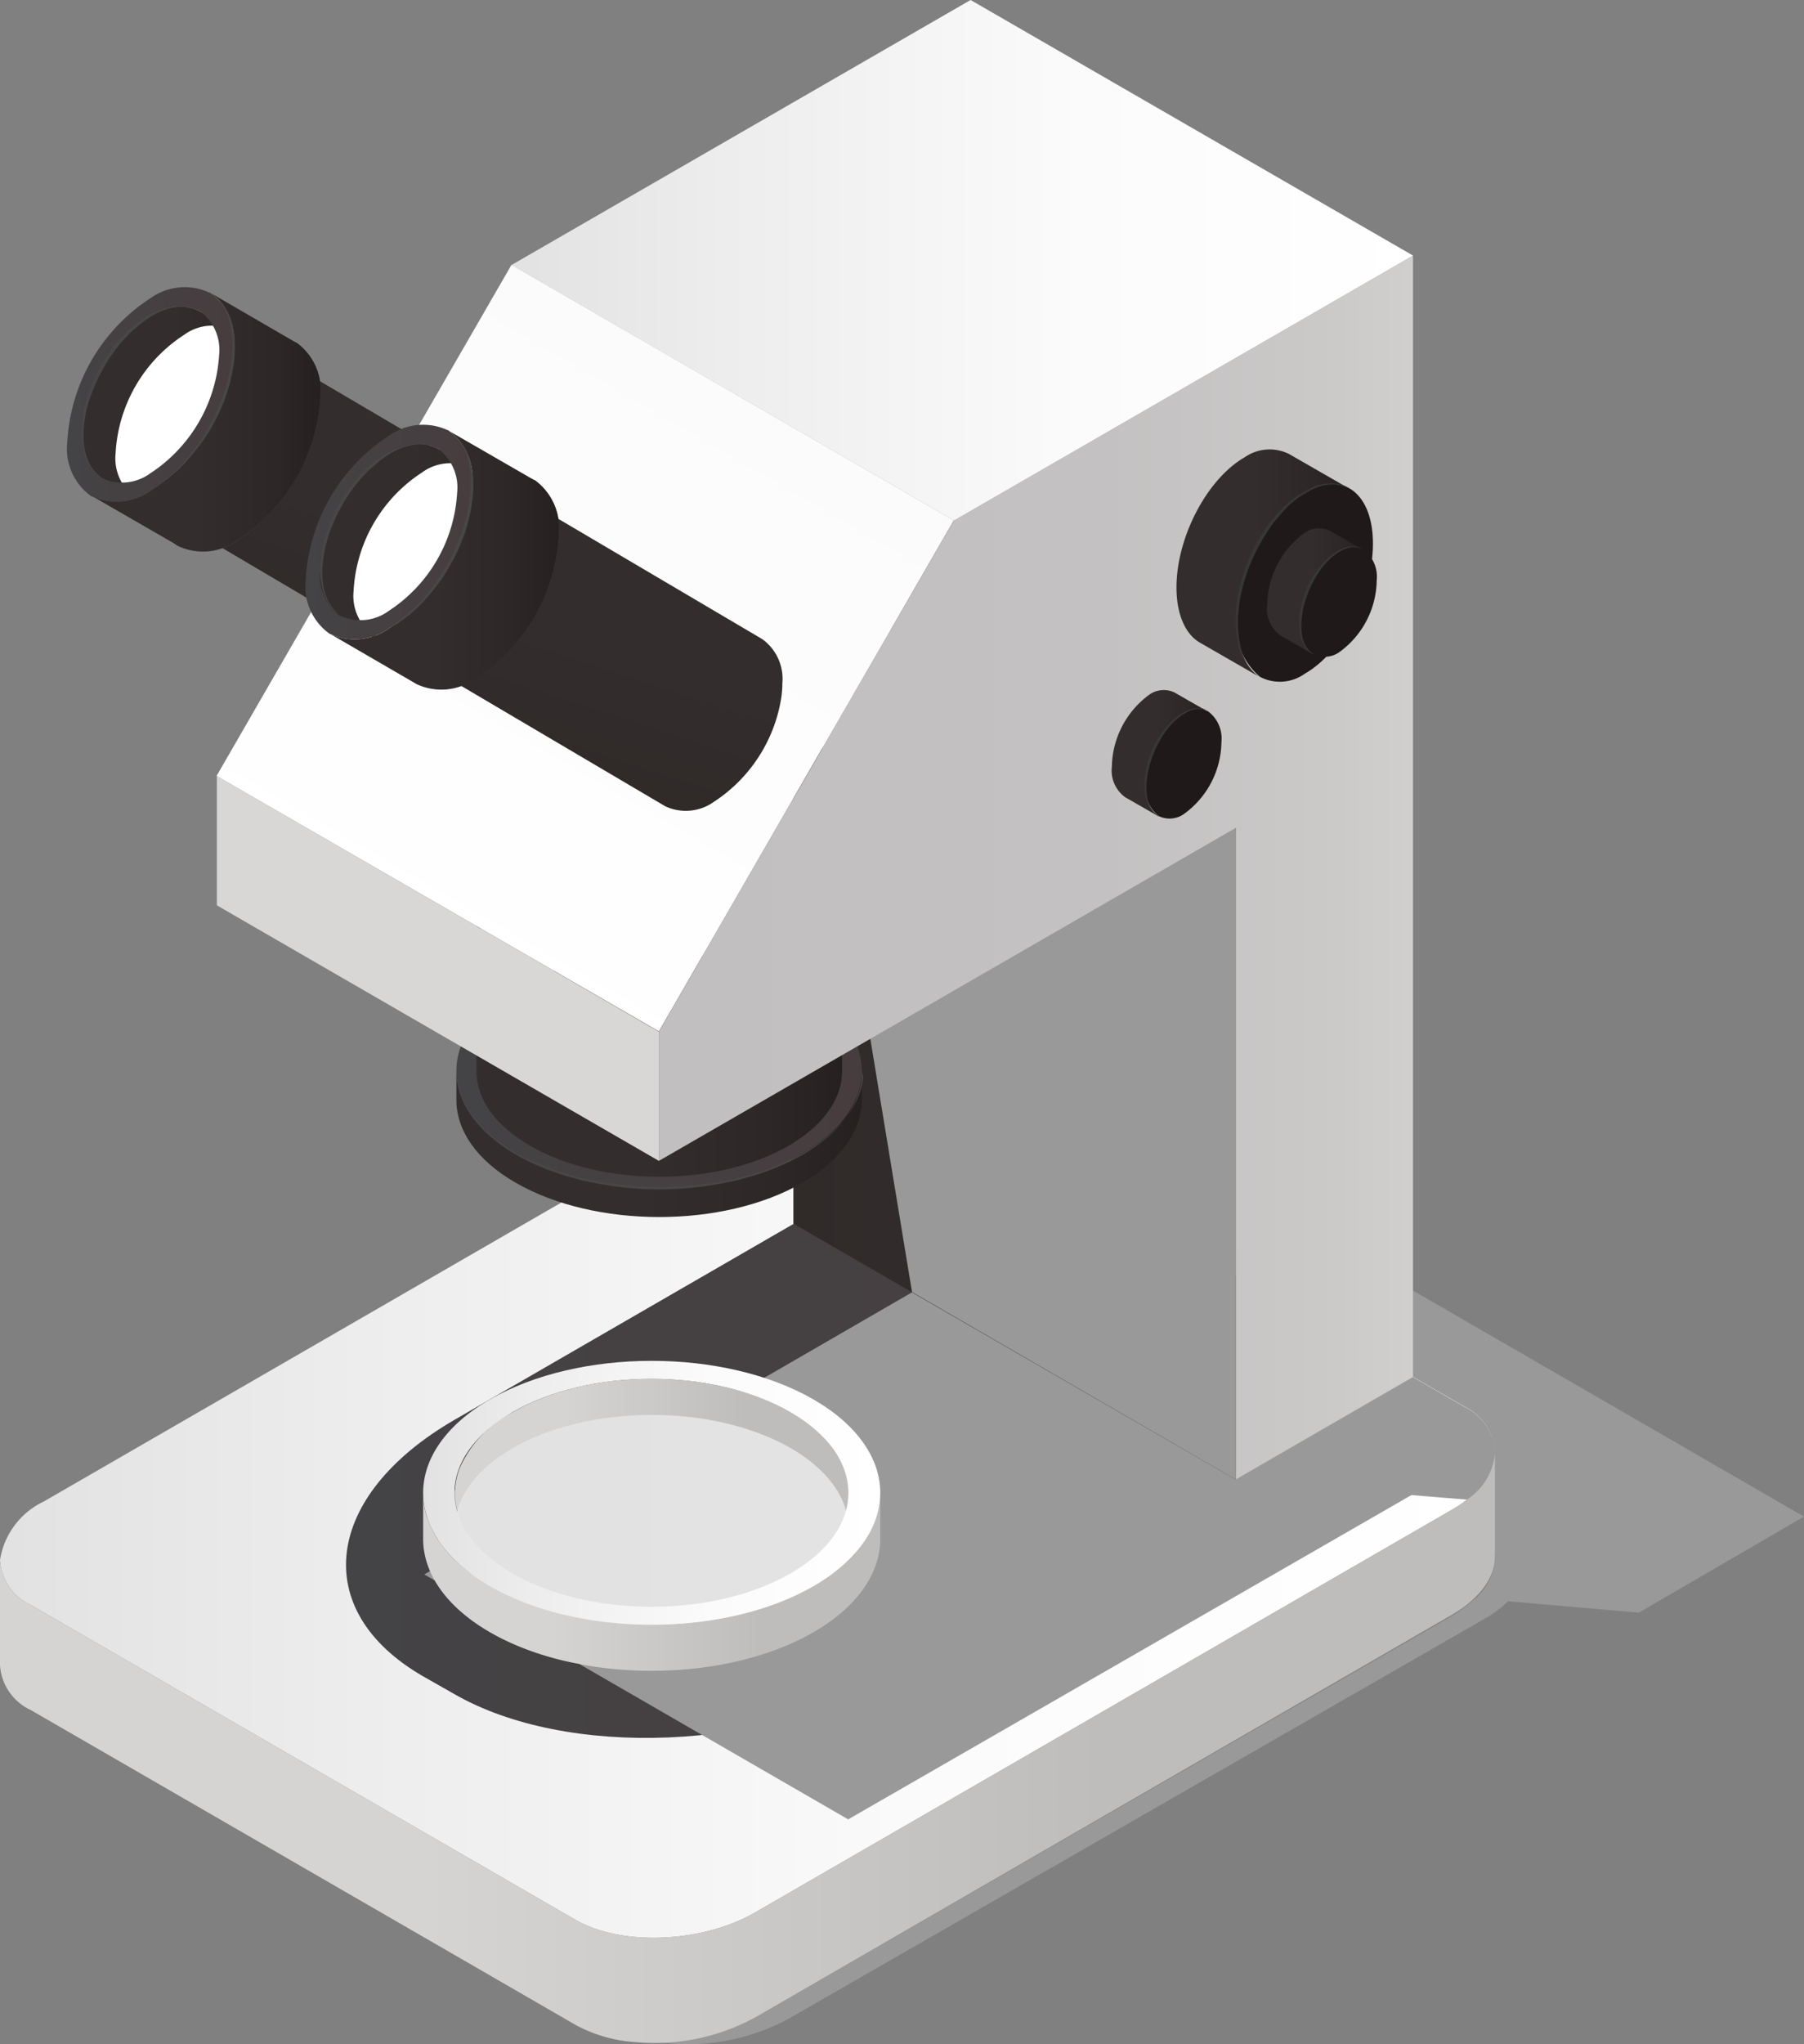
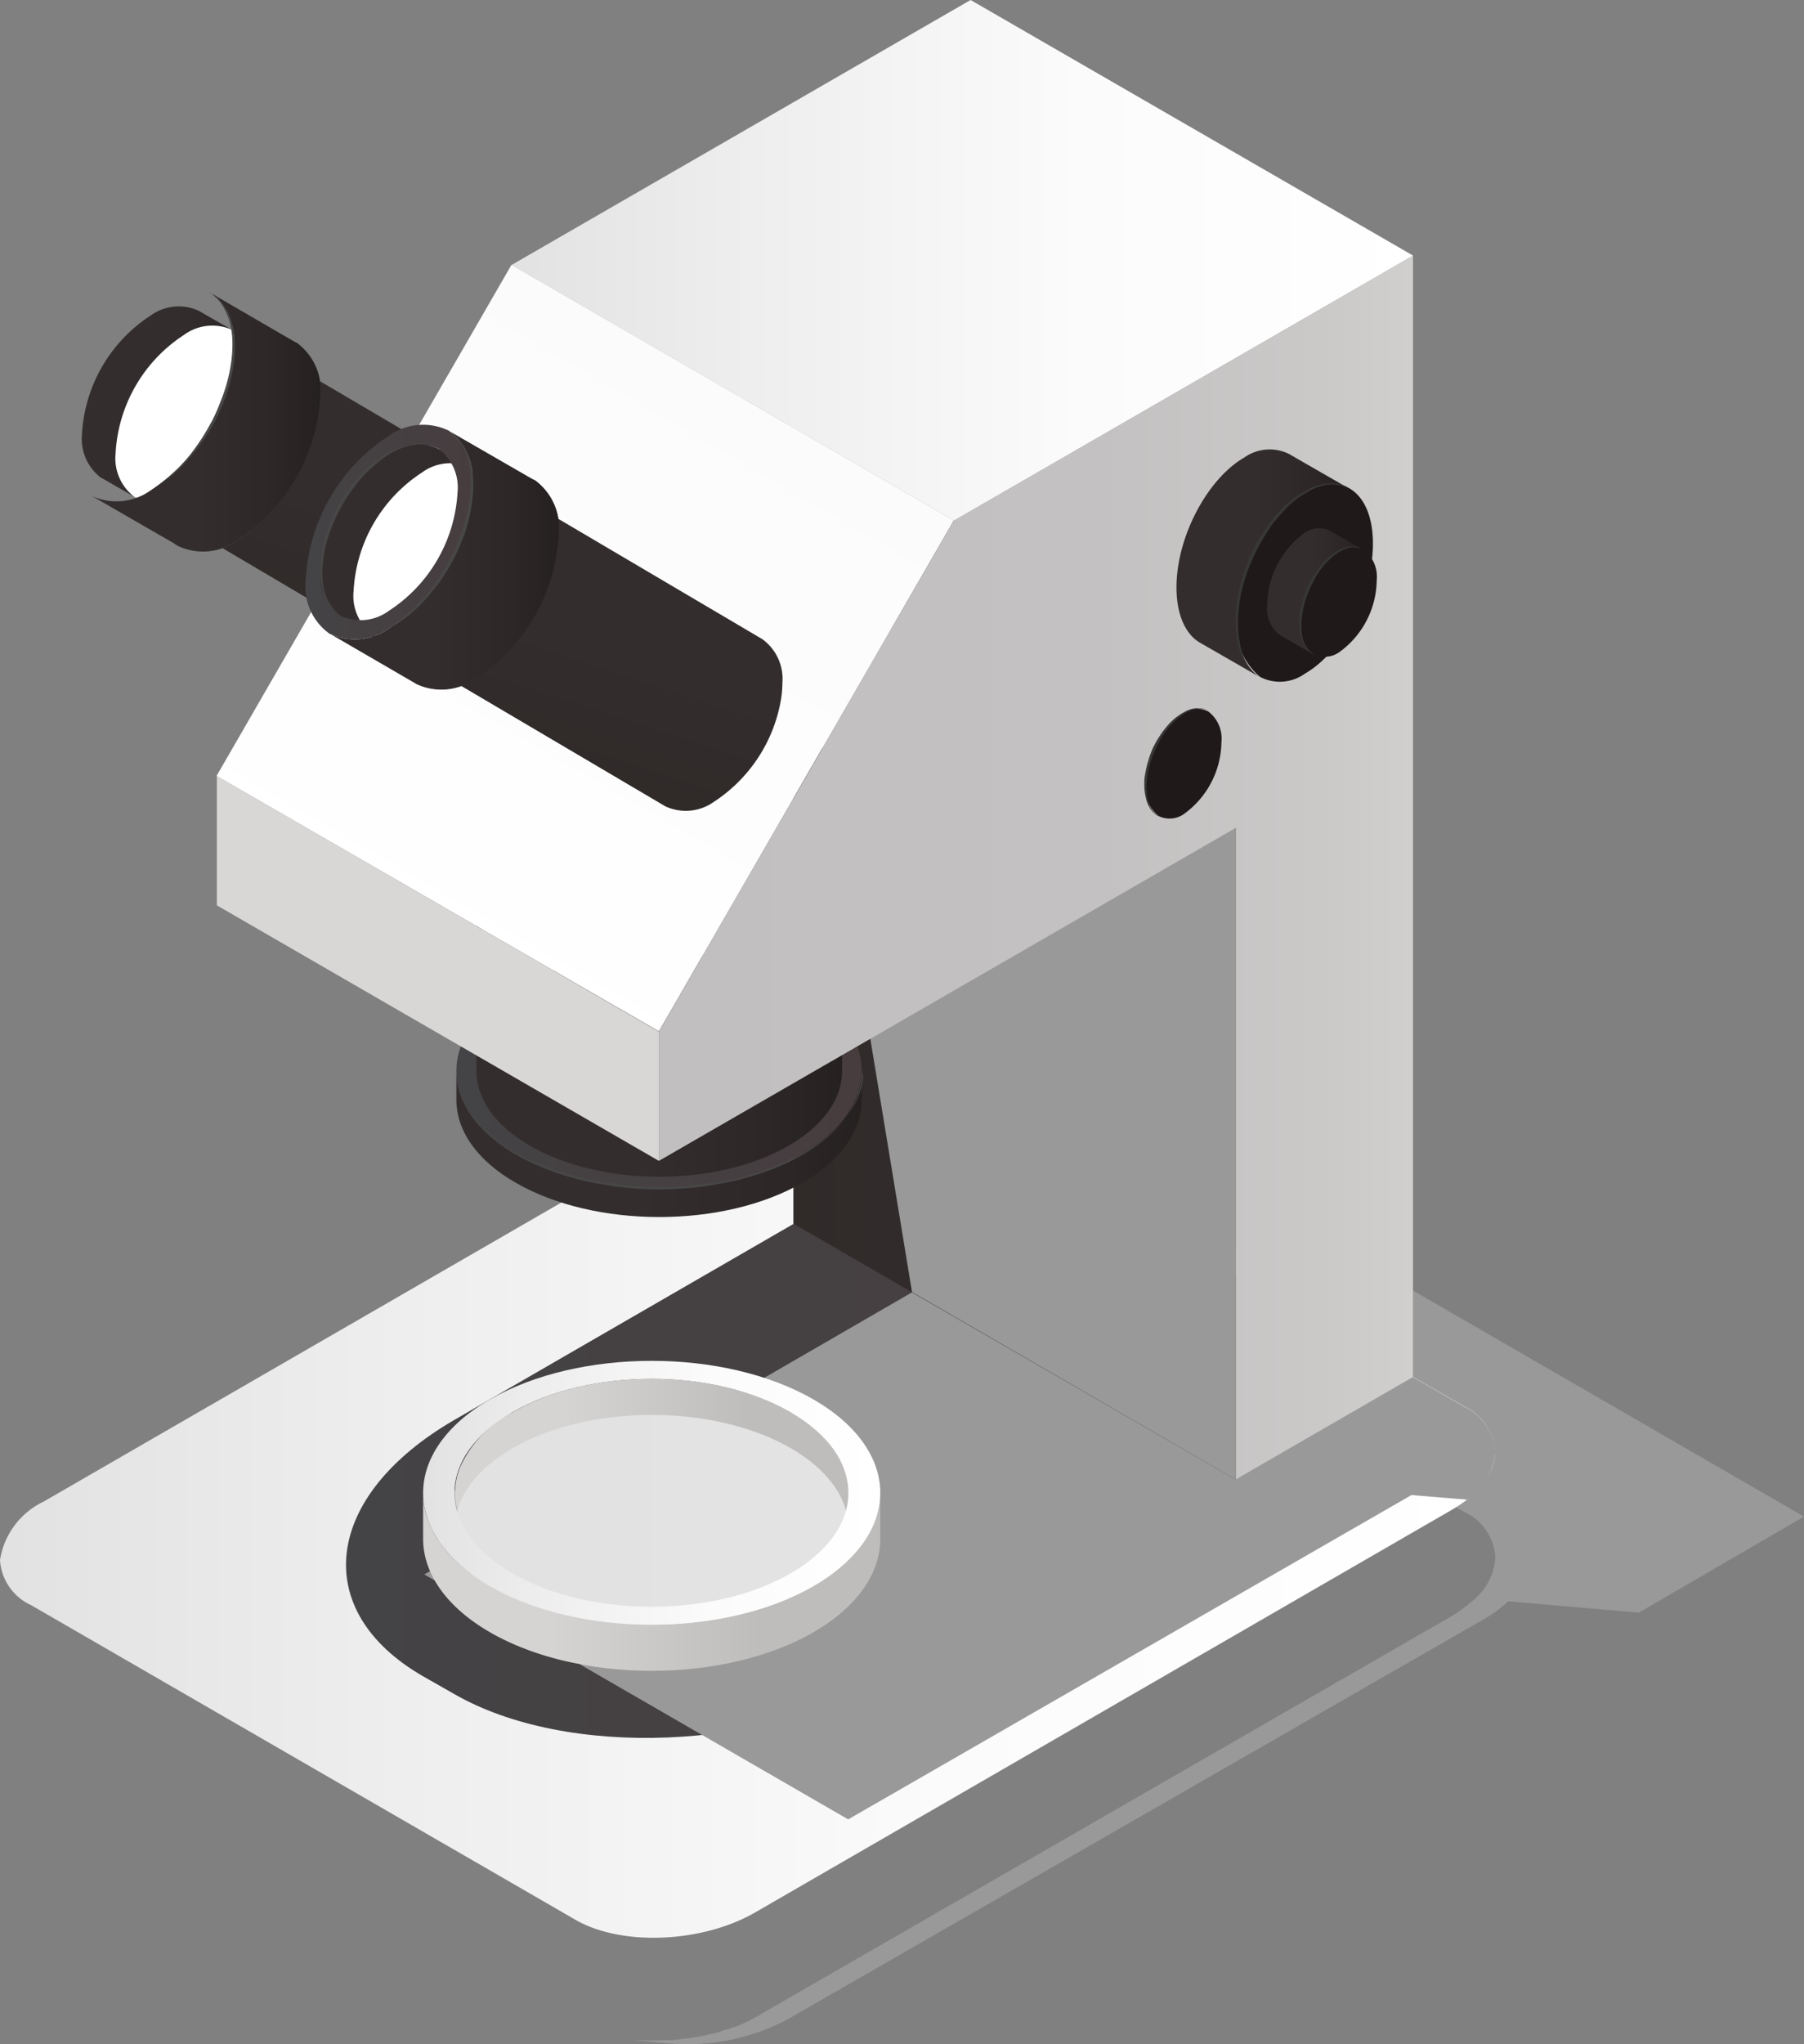
<svg xmlns="http://www.w3.org/2000/svg" xmlns:xlink="http://www.w3.org/1999/xlink" width="118.093" height="133.732" viewBox="0 0 118.093 133.732">
  <rect x="0" y="0" width="118.093" height="133.732" fill="#808080" stroke="none" />
  <defs>
    <linearGradient id="linear-gradient" y1="0.501" x2="1" y2="0.501" gradientUnits="objectBoundingBox">
      <stop offset="0" stop-color="#999" />
      <stop offset="0.96" stop-color="#999" />
      <stop offset="1" stop-color="#999" />
    </linearGradient>
    <linearGradient id="linear-gradient-2" y1="0.5" x2="1" y2="0.5" gradientUnits="objectBoundingBox">
      <stop offset="0" stop-color="#e2e2e3" />
      <stop offset="0.24" stop-color="#ededee" />
      <stop offset="0.63" stop-color="#fbfbfb" />
      <stop offset="1" stop-color="#fff" />
    </linearGradient>
    <linearGradient id="linear-gradient-3" y1="0.5" x2="1" y2="0.5" gradientUnits="objectBoundingBox">
      <stop offset="0" stop-color="#444345" />
      <stop offset="1" stop-color="#473d3f" />
    </linearGradient>
    <linearGradient id="linear-gradient-4" y1="0.5" x2="1" y2="0.5" gradientUnits="objectBoundingBox">
      <stop offset="0.28" stop-color="#d6d4d3" />
      <stop offset="0.74" stop-color="#bfbdbc" />
    </linearGradient>
    <linearGradient id="linear-gradient-5" y1="0.5" x2="1" y2="0.5" gradientUnits="objectBoundingBox">
      <stop offset="0" stop-color="#302a29" />
      <stop offset="0.54" stop-color="#342d2e" />
    </linearGradient>
    <linearGradient id="linear-gradient-6" x1="-0.001" y1="0.5" x2="1" y2="0.5" xlink:href="#linear-gradient-3" />
    <linearGradient id="linear-gradient-7" x1="-0.001" y1="0.5" x2="1" y2="0.5" gradientUnits="objectBoundingBox">
      <stop offset="0.46" stop-color="#342d2e" />
      <stop offset="0.79" stop-color="#2d2728" />
      <stop offset="1" stop-color="#262121" />
    </linearGradient>
    <linearGradient id="linear-gradient-8" x1="-0.001" y1="0.5" x2="0.999" y2="0.5" xlink:href="#linear-gradient-7" />
    <linearGradient id="linear-gradient-9" x1="0" y1="0.5" x2="1" y2="0.5" xlink:href="#linear-gradient" />
    <linearGradient id="linear-gradient-10" y1="0.5" x2="1" y2="0.5" gradientUnits="objectBoundingBox">
      <stop offset="0" stop-color="#c1bfbf" />
      <stop offset="0.59" stop-color="#c3c1c1" />
      <stop offset="0.88" stop-color="#cac9c8" />
      <stop offset="1" stop-color="#d0cfce" />
    </linearGradient>
    <linearGradient id="linear-gradient-11" y1="0.5" x2="1" y2="0.5" xlink:href="#linear-gradient-2" />
    <linearGradient id="linear-gradient-12" x1="0.001" y1="0.499" x2="1" y2="0.499" xlink:href="#linear-gradient-7" />
    <linearGradient id="linear-gradient-13" x1="0.002" y1="0.498" x2="1.001" y2="0.498" xlink:href="#linear-gradient-7" />
    <linearGradient id="linear-gradient-14" x1="0" y1="0.499" x2="0.999" y2="0.499" xlink:href="#linear-gradient-7" />
    <linearGradient id="linear-gradient-15" x1="-0.125" y1="0.5" x2="1.125" y2="0.5" gradientUnits="objectBoundingBox">
      <stop offset="0" stop-color="#fff" />
      <stop offset="0.94" stop-color="#fbfbfb" />
      <stop offset="1" stop-color="#fafafb" />
    </linearGradient>
    <linearGradient id="linear-gradient-16" x1="0.404" y1="0.857" x2="0.655" y2="0.184" xlink:href="#linear-gradient-5" />
    <linearGradient id="linear-gradient-17" x1="0" y1="0.5" x2="0.999" y2="0.5" xlink:href="#linear-gradient-3" />
    <linearGradient id="linear-gradient-18" x1="0.001" y1="0.5" x2="1" y2="0.5" xlink:href="#linear-gradient-3" />
    <linearGradient id="linear-gradient-20" x1="0.001" y1="0.5" x2="0.999" y2="0.5" xlink:href="#linear-gradient-7" />
    <linearGradient id="linear-gradient-21" x1="-0.001" y1="0.499" x2="0.998" y2="0.499" gradientUnits="objectBoundingBox">
      <stop offset="0" stop-color="#fff" />
      <stop offset="1" stop-color="#fff" />
    </linearGradient>
    <linearGradient id="linear-gradient-22" x1="-0.001" y1="0.501" x2="1" y2="0.501" xlink:href="#linear-gradient-7" />
    <linearGradient id="linear-gradient-23" x1="0" y1="0.499" x2="0.999" y2="0.499" xlink:href="#linear-gradient-3" />
    <linearGradient id="linear-gradient-24" x1="0" y1="0.5" x2="1" y2="0.5" xlink:href="#linear-gradient" />
    <linearGradient id="linear-gradient-25" x1="0" y1="0.5" x2="1" y2="0.5" xlink:href="#linear-gradient" />
    <linearGradient id="linear-gradient-26" x1="-0.001" y1="0.501" x2="1" y2="0.501" xlink:href="#linear-gradient-4" />
    <linearGradient id="linear-gradient-27" x1="-0.001" y1="0.5" x2="1" y2="0.5" gradientUnits="objectBoundingBox">
      <stop offset="0" stop-color="#e2e2e3" />
      <stop offset="1" stop-color="#e3e3e3" />
    </linearGradient>
    <linearGradient id="linear-gradient-28" y1="0.501" x2="1" y2="0.501" xlink:href="#linear-gradient-4" />
    <linearGradient id="linear-gradient-29" y1="0.5" x2="1" y2="0.5" xlink:href="#linear-gradient-2" />
    <linearGradient id="linear-gradient-30" x1="0.404" y1="0.857" x2="0.655" y2="0.184" xlink:href="#linear-gradient-5" />
    <linearGradient id="linear-gradient-31" x1="-0.001" y1="0.5" x2="1.001" y2="0.5" xlink:href="#linear-gradient-3" />
    <linearGradient id="linear-gradient-32" x1="0" y1="0.5" x2="1" y2="0.5" xlink:href="#linear-gradient-3" />
    <linearGradient id="linear-gradient-34" x1="-0.001" y1="0.5" x2="0.999" y2="0.5" xlink:href="#linear-gradient-7" />
    <linearGradient id="linear-gradient-35" x1="0.001" y1="0.499" x2="1" y2="0.499" xlink:href="#linear-gradient-21" />
    <linearGradient id="linear-gradient-36" x1="-0.001" y1="0.499" x2="1" y2="0.499" xlink:href="#linear-gradient-7" />
    <linearGradient id="linear-gradient-37" x1="0" y1="0.5" x2="0.999" y2="0.5" xlink:href="#linear-gradient-3" />
  </defs>
  <g id="Illustration_3" data-name="Illustration 3" transform="translate(59.047 66.866)">
    <g id="Groupe_13050" data-name="Groupe 13050" transform="translate(-59.047 -66.866)">
      <g id="Calque_1" data-name="Calque 1">
        <g id="Groupe_13049" data-name="Groupe 13049">
          <g id="Groupe_13034" data-name="Groupe 13034" transform="translate(41.524 77.212)">
            <path id="Tracé_48528" data-name="Tracé 48528" d="M215.533,317.493l-23.446-2.053-3.314-1.929a9.5,9.5,0,0,0-3.833-1.113l-2.2-.2a11.3,11.3,0,0,1,2.053.371,7.913,7.913,0,0,1,1.781.742l35.663,20.6a3.482,3.482,0,0,1,2.028,2.943,3.936,3.936,0,0,1-1.657,2.993l-.049.049-.272.223-.1.074-.272.2-.1.074-.4.247-45.605,26.265-.4.223-.124.049-.3.148-.124.049-.346.148h-.074l-.445.173h-.1l-.346.124-.124.049-.371.1h-.1l-.47.124h-.025l-.47.1h-.1l-.4.074h-.074l-.989.124H169.9a14.141,14.141,0,0,1-1.484,0H167.9l2.2.2a13.839,13.839,0,0,0,7.914-1.608l45.556-26.166a7.892,7.892,0,0,0,1.533-1.138l8.557.742,10.808-6.282Z" transform="translate(-167.9 -312.2)" fill="url(#linear-gradient)" />
          </g>
          <path id="Tracé_48529" data-name="Tracé 48529" d="M97.863,308.8c0,1.335-.965,2.745-2.869,3.833L49.438,338.944c-3.462,2-8.73,2.226-11.748.495l-35.663-20.6A3.482,3.482,0,0,1,0,315.894a5.117,5.117,0,0,1,2.869-3.833l45.58-26.314c3.462-2,8.73-2.226,11.748-.495l35.663,20.6A3.53,3.53,0,0,1,97.863,308.8Z" transform="translate(0 -213.826)" fill="url(#linear-gradient-2)" />
          <g id="Groupe_13035" data-name="Groupe 13035" transform="translate(22.65 73.379)">
            <path id="Tracé_48530" data-name="Tracé 48530" d="M127.623,332.932l33.808-19.513L132.47,296.7,98.687,316.213c-8.582,4.971-9.522,12.465-2.077,16.768l2,1.138C106.032,338.422,119.041,337.878,127.623,332.932Z" transform="translate(-91.585 -296.7)" fill="url(#linear-gradient-3)" />
            <ellipse id="Ellipse_116" data-name="Ellipse 116" cx="13.281" cy="7.667" rx="13.281" ry="7.667" transform="translate(7.201 20.824)" fill="#2a2a2a" />
          </g>
-           <path id="Tracé_48531" data-name="Tracé 48531" d="M94.994,387.833,49.438,414.148c-3.462,2-8.73,2.226-11.748.495l-35.663-20.6A3.482,3.482,0,0,1,0,391.1v6.875a3.481,3.481,0,0,0,2.028,2.943l35.663,20.6a9.5,9.5,0,0,0,3.833,1.113,13.839,13.839,0,0,0,7.914-1.608l45.556-26.314c1.9-1.088,2.869-2.5,2.869-3.833V384C97.863,385.335,96.9,386.745,94.994,387.833Z" transform="translate(0 -289.031)" fill="url(#linear-gradient-4)" />
          <path id="Tracé_48532" data-name="Tracé 48532" d="M210,193.937V151.3l28.961,16.743v42.637Z" transform="translate(-158.064 -113.881)" fill="url(#linear-gradient-5)" />
          <g id="Groupe_13036" data-name="Groupe 13036" transform="translate(29.876 59.232)">
            <path id="Tracé_48533" data-name="Tracé 48533" d="M143.454,254.513c2.6,1.509,3.883,3.462,3.883,5.416s-1.286,3.932-3.883,5.416c-5.194,2.993-13.6,2.993-18.771,0-2.6-1.509-3.883-3.462-3.883-5.416s1.286-3.932,3.883-5.416C129.852,251.5,138.261,251.5,143.454,254.513Z" transform="translate(-120.8 -249.097)" fill="url(#linear-gradient-6)" />
            <path id="Tracé_48534" data-name="Tracé 48534" d="M143.454,288.716c-5.194,2.993-13.6,2.993-18.771,0-2.6-1.509-3.883-3.462-3.883-5.416v1.9c0,1.954,1.286,3.932,3.883,5.416,5.194,2.993,13.6,2.993,18.771,0,2.6-1.509,3.883-3.462,3.883-5.416v-1.9C147.337,285.254,146.051,287.208,143.454,288.716Z" transform="translate(-120.8 -272.468)" fill="url(#linear-gradient-7)" />
            <path id="Tracé_48535" data-name="Tracé 48535" d="M146.528,244.4c-4.674,2.7-12.242,2.7-16.916,0-2.349-1.36-3.512-3.116-3.512-4.9v10.832c0,1.781,1.162,3.537,3.512,4.9,4.674,2.7,12.242,2.7,16.916,0,2.35-1.36,3.512-3.116,3.512-4.9V239.5C150.015,241.281,148.853,243.037,146.528,244.4Z" transform="translate(-124.789 -239.5)" fill="url(#linear-gradient-8)" />
            <path id="Tracé_48536" data-name="Tracé 48536" d="M147.488,283.3v.371a4.874,4.874,0,0,1-.2,1.039,5.64,5.64,0,0,1-.717,1.484,7.766,7.766,0,0,1-1.459,1.558,10.955,10.955,0,0,1-2.152,1.385l-.3.148-.322.148-.643.272-.668.247-.692.223-.717.2-.371.1-.371.074-.742.148-.767.124a21.443,21.443,0,0,1-6.257,0l-.767-.124-.742-.148-.371-.074-.371-.1-.717-.2-.692-.223-.668-.247-.643-.272-.322-.148-.3-.148a10.955,10.955,0,0,1-2.152-1.385,7.742,7.742,0,0,1-1.459-1.558,5.639,5.639,0,0,1-.717-1.484,4.9,4.9,0,0,1-.2-1.039h0a4.873,4.873,0,0,0,.223,1.039,5.589,5.589,0,0,0,.767,1.459,8.112,8.112,0,0,0,1.484,1.533,10.83,10.83,0,0,0,2.127,1.336l.3.148.322.124.643.272.668.247.692.223.717.2.371.1.371.074.742.148.767.1a22.553,22.553,0,0,0,6.208,0l.767-.1.742-.148.371-.074.371-.1.717-.2.692-.223.668-.247.643-.272.322-.124.3-.148a10.832,10.832,0,0,0,2.127-1.336,8.112,8.112,0,0,0,1.484-1.533,5.589,5.589,0,0,0,.767-1.459,4.874,4.874,0,0,0,.223-1.039Z" transform="translate(-120.951 -272.468)" fill="#484747" />
          </g>
          <path id="Tracé_48537" data-name="Tracé 48537" d="M57.4,213.758V205.3l28.936,16.719v8.458Z" transform="translate(-43.204 -154.526)" fill="#d9d6d6" />
          <g id="Groupe_13037" data-name="Groupe 13037" transform="translate(51.936 37.394)">
            <path id="Tracé_48538" data-name="Tracé 48538" d="M210,151.2l7.766,47.138,21.195,12.267V168.017Z" transform="translate(-210 -151.2)" fill="url(#linear-gradient-9)" />
          </g>
          <path id="Tracé_48539" data-name="Tracé 48539" d="M193.715,84.937,174.4,118.374v8.458l37.765-21.789v42.637l11.6-6.7V67.6Z" transform="translate(-131.268 -50.881)" fill="url(#linear-gradient-10)" />
          <path id="Tracé_48540" data-name="Tracé 48540" d="M164.361,34.055,135.4,17.337,165.449,0,194.41,16.719Z" transform="translate(-101.913)" fill="url(#linear-gradient-11)" />
          <g id="Groupe_13038" data-name="Groupe 13038" transform="translate(77.014 29.401)">
            <path id="Tracé_48541" data-name="Tracé 48541" d="M334.77,128.305c.94.544,1.533,1.805,1.533,3.611,0,3.289-2,7.1-4.452,8.508a2.81,2.81,0,0,1-2.918.223,4.224,4.224,0,0,1-1.533-3.611c0-3.289,2-7.1,4.452-8.508A2.925,2.925,0,0,1,334.77,128.305Z" transform="translate(-323.443 -125.752)" fill="#1f191a" />
            <path id="Tracé_48542" data-name="Tracé 48542" d="M315.357,130.186c0-3.289,2-7.1,4.452-8.508a2.81,2.81,0,0,1,2.918-.223l-3.957-2.275a2.866,2.866,0,0,0-2.918.223c-2.448,1.41-4.452,5.218-4.452,8.508,0,1.781.594,3.067,1.533,3.611l3.957,2.275C315.951,133.228,315.357,131.967,315.357,130.186Z" transform="translate(-311.4 -118.879)" fill="url(#linear-gradient-12)" />
            <path id="Tracé_48543" data-name="Tracé 48543" d="M328.707,140.568l-.173-.1a2.349,2.349,0,0,1-.42-.346,3.661,3.661,0,0,1-.866-1.731,6.6,6.6,0,0,1-.148-1.286v-.717c0-.247.049-.495.074-.742a10.929,10.929,0,0,1,.346-1.533,12.26,12.26,0,0,1,.544-1.509,12.114,12.114,0,0,1,.767-1.41l.223-.322.223-.321c.148-.223.322-.4.47-.594l.519-.544c.173-.148.346-.322.544-.47l.272-.2.272-.173.544-.3a3.537,3.537,0,0,1,1.113-.346,2.6,2.6,0,0,1,.841.025,2.2,2.2,0,0,1,.519.173l.173.1-.173-.074a2.348,2.348,0,0,0-.519-.148,2.548,2.548,0,0,0-.841,0,3.734,3.734,0,0,0-1.014.346l-.544.322-.272.173-.272.223a4.464,4.464,0,0,0-.519.47l-.495.544c-.148.2-.322.371-.47.594L329.2,131l-.2.321a12.268,12.268,0,0,0-1.311,2.869,10.779,10.779,0,0,0-.346,1.484c-.025.247-.049.495-.074.717a7.545,7.545,0,0,0,.1,1.979,4.574,4.574,0,0,0,.322,1.039,3.018,3.018,0,0,0,.445.692,2.548,2.548,0,0,0,.4.371Z" transform="translate(-323.217 -125.674)" fill="#383737" />
          </g>
          <g id="Groupe_13039" data-name="Groupe 13039" transform="translate(72.785 45.144)">
            <path id="Tracé_48544" data-name="Tracé 48544" d="M307.305,187.7a2.213,2.213,0,0,1,.866,2,5.889,5.889,0,0,1-2.473,4.724,1.638,1.638,0,0,1-1.632.124,2.33,2.33,0,0,1-.866-2,5.889,5.889,0,0,1,2.473-4.724A1.641,1.641,0,0,1,307.305,187.7Z" transform="translate(-300.999 -186.299)" fill="#1f191a" />
-             <path id="Tracé_48545" data-name="Tracé 48545" d="M296.5,188.809a5.889,5.889,0,0,1,2.473-4.724,1.639,1.639,0,0,1,1.632-.124l-2.2-1.261a1.639,1.639,0,0,0-1.632.124,5.964,5.964,0,0,0-2.473,4.724,2.159,2.159,0,0,0,.866,2l2.2,1.261A2.213,2.213,0,0,1,296.5,188.809Z" transform="translate(-294.3 -182.536)" fill="url(#linear-gradient-13)" />
            <path id="Tracé_48546" data-name="Tracé 48546" d="M303.84,194.449l-.1-.049-.247-.2a2.028,2.028,0,0,1-.495-.965,3.709,3.709,0,0,1-.1-.717v-.4a2.752,2.752,0,0,1,.049-.42,6.145,6.145,0,0,1,.2-.866,6.878,6.878,0,0,1,.3-.841,6.753,6.753,0,0,1,.445-.791,5.759,5.759,0,0,1,.519-.692,4.008,4.008,0,0,1,.594-.569l.321-.223.322-.173a1.682,1.682,0,0,1,1.088-.148l.3.1.1.049-.1-.049-.3-.074a1.409,1.409,0,0,0-.47,0,2.125,2.125,0,0,0-.569.2l-.3.173-.3.223a4.923,4.923,0,0,0-.569.569,5.6,5.6,0,0,0-.495.693,7.172,7.172,0,0,0-.717,1.583,5.944,5.944,0,0,0-.2.816c-.025.124-.025.272-.049.4a2.128,2.128,0,0,0-.025.4,3.587,3.587,0,0,0,.049.717,2.078,2.078,0,0,0,.42.965l.223.2Z" transform="translate(-300.773 -186.173)" fill="#383737" />
          </g>
          <g id="Groupe_13040" data-name="Groupe 13040" transform="translate(82.95 34.559)">
            <path id="Tracé_48547" data-name="Tracé 48547" d="M348.405,144.9a2.213,2.213,0,0,1,.866,2,5.889,5.889,0,0,1-2.473,4.724,1.639,1.639,0,0,1-1.632.124,2.33,2.33,0,0,1-.866-2,5.889,5.889,0,0,1,2.473-4.724A1.638,1.638,0,0,1,348.405,144.9Z" transform="translate(-342.099 -143.499)" fill="#1f191a" />
            <path id="Tracé_48548" data-name="Tracé 48548" d="M337.6,146.009a5.889,5.889,0,0,1,2.473-4.724,1.638,1.638,0,0,1,1.632-.124l-2.2-1.261a1.639,1.639,0,0,0-1.632.124,5.963,5.963,0,0,0-2.473,4.724,2.159,2.159,0,0,0,.866,2l2.2,1.261A2.159,2.159,0,0,1,337.6,146.009Z" transform="translate(-335.4 -139.736)" fill="url(#linear-gradient-14)" />
            <path id="Tracé_48549" data-name="Tracé 48549" d="M344.84,151.649l-.1-.049-.247-.2a2.028,2.028,0,0,1-.495-.965,3.711,3.711,0,0,1-.1-.717v-.4a2.756,2.756,0,0,1,.049-.42,6.132,6.132,0,0,1,.2-.866,6.873,6.873,0,0,1,.3-.841,6.752,6.752,0,0,1,.445-.791,5.771,5.771,0,0,1,.519-.693,4,4,0,0,1,.594-.569l.322-.223.321-.173a1.682,1.682,0,0,1,1.088-.148l.3.1.1.049-.1-.049-.3-.074a1.41,1.41,0,0,0-.47,0,2.128,2.128,0,0,0-.569.2l-.3.173-.3.223a4.916,4.916,0,0,0-.569.569,5.584,5.584,0,0,0-.495.692,7.171,7.171,0,0,0-.717,1.583,5.92,5.92,0,0,0-.2.816c-.025.124-.025.272-.049.4a2.129,2.129,0,0,0-.025.4,3.585,3.585,0,0,0,.049.717,2.076,2.076,0,0,0,.42.965l.223.2Z" transform="translate(-341.798 -143.373)" fill="#383737" />
          </g>
          <rect id="Rectangle_1352" data-name="Rectangle 1352" width="38.606" height="33.432" transform="translate(14.179 50.762) rotate(-60)" fill="url(#linear-gradient-15)" />
          <g id="Groupe_13042" data-name="Groupe 13042" transform="translate(4.402 18.777)">
            <path id="Tracé_48550" data-name="Tracé 48550" d="M71.862,104.675,56.256,95.5,49.9,106.431l15.606,9.2a3.17,3.17,0,0,0,3.19-.3,9.9,9.9,0,0,0,4.476-7.741A3.193,3.193,0,0,0,71.862,104.675Z" transform="translate(-41.961 -90.658)" fill="url(#linear-gradient-16)" />
            <path id="Tracé_48551" data-name="Tracé 48551" d="M52.342,94.5h.025a3.161,3.161,0,0,1,1.286,2.894,9.859,9.859,0,0,1-4.476,7.741,3.136,3.136,0,0,1-3.166.322h-.025a3.161,3.161,0,0,1-1.286-2.894,9.859,9.859,0,0,1,4.476-7.741A3.136,3.136,0,0,1,52.342,94.5Z" transform="translate(-38.047 -89.679)" fill="url(#linear-gradient-17)" />
            <path id="Tracé_48552" data-name="Tracé 48552" d="M50,89.488h.025A3.847,3.847,0,0,1,51.607,93a12.147,12.147,0,0,1-5.441,9.447,3.842,3.842,0,0,1-3.858.371h-.025A3.847,3.847,0,0,1,40.7,99.306a12.147,12.147,0,0,1,5.441-9.447C47.674,88.993,49.035,88.919,50,89.488Z" transform="translate(-35.036 -85.858)" fill="url(#linear-gradient-18)" />
            <path id="Tracé_48553" data-name="Tracé 48553" d="M52.342,94.5h.025a3.161,3.161,0,0,1,1.286,2.894,9.859,9.859,0,0,1-4.476,7.741,3.136,3.136,0,0,1-3.166.322h-.025a3.161,3.161,0,0,1-1.286-2.894,9.859,9.859,0,0,1,4.476-7.741A3.136,3.136,0,0,1,52.342,94.5Z" transform="translate(-38.047 -89.679)" fill="url(#linear-gradient-17)" />
            <path id="Tracé_48554" data-name="Tracé 48554" d="M27.388,92.624a9.859,9.859,0,0,1,4.476-7.741,3.136,3.136,0,0,1,3.166-.322L29.342,81.3a3.136,3.136,0,0,0-3.166.322A9.9,9.9,0,0,0,21.7,89.359a3.19,3.19,0,0,0,1.286,2.894h.025L28.7,95.517h-.025A3.189,3.189,0,0,1,27.388,92.624Z" transform="translate(-20.735 -79.744)" fill="url(#linear-gradient-20)" />
            <g id="Groupe_13041" data-name="Groupe 13041" transform="translate(3.166 2.517)">
              <path id="Tracé_48555" data-name="Tracé 48555" d="M35.076,97.031a3.136,3.136,0,0,1-3.166.322h-.025A3.161,3.161,0,0,1,30.6,94.459a9.859,9.859,0,0,1,4.476-7.741,3.136,3.136,0,0,1,3.166-.322h.025a3.161,3.161,0,0,1,1.286,2.894A10.032,10.032,0,0,1,35.076,97.031Z" transform="translate(-30.6 -86.1)" fill="url(#linear-gradient-21)" />
            </g>
            <path id="Tracé_48556" data-name="Tracé 48556" d="M37.68,80.589h-.025L31.992,77.3h.025A3.847,3.847,0,0,1,33.6,80.812a12.147,12.147,0,0,1-5.441,9.447,3.842,3.842,0,0,1-3.858.371l5.664,3.265a3.842,3.842,0,0,0,3.858-.371,12,12,0,0,0,5.441-9.447A3.832,3.832,0,0,0,37.68,80.589Z" transform="translate(-22.692 -76.959)" fill="url(#linear-gradient-22)" />
-             <path id="Tracé_48557" data-name="Tracé 48557" d="M27.124,76.288H27.1a3.842,3.842,0,0,0-3.858.371A12,12,0,0,0,17.8,86.106a3.794,3.794,0,0,0,1.583,3.512h.025a3.842,3.842,0,0,0,3.858-.371A12,12,0,0,0,28.707,79.8,3.847,3.847,0,0,0,27.124,76.288ZM23.241,88.109a3.136,3.136,0,0,1-3.166.322h0a3.161,3.161,0,0,1-1.286-2.894A9.859,9.859,0,0,1,23.266,77.8a3.136,3.136,0,0,1,3.166-.322h.025a3.161,3.161,0,0,1,1.286,2.894A9.99,9.99,0,0,1,23.241,88.109Z" transform="translate(-17.8 -75.922)" fill="url(#linear-gradient-23)" />
            <path id="Tracé_48558" data-name="Tracé 48558" d="M39.8,90.284l.544-.371.594-.47c.223-.2.47-.42.717-.668a11.23,11.23,0,0,0,.767-.866l.371-.495.371-.544.346-.569.346-.618a13.186,13.186,0,0,0,.569-1.311,10.561,10.561,0,0,0,.692-2.7,8.581,8.581,0,0,0,.049-1.286,5.342,5.342,0,0,0-.173-1.138,3.981,3.981,0,0,0-.371-.89,3.091,3.091,0,0,0-.445-.643l-.371-.322-.148-.1.148.1.4.3a3.413,3.413,0,0,1,.89,1.484,5.491,5.491,0,0,1,.223,1.162,7.419,7.419,0,0,1-.025,1.311,10.733,10.733,0,0,1-.668,2.77,13.353,13.353,0,0,1-.594,1.311l-.346.618-.371.569-.4.544-.4.495a11.352,11.352,0,0,1-.791.866,9.2,9.2,0,0,1-.742.643l-.618.445Z" transform="translate(-34.359 -76.959)" fill="#484747" />
-             <path id="Tracé_48559" data-name="Tracé 48559" d="M29.243,81.267l-.173-.074a2.423,2.423,0,0,0-.47-.148,2.646,2.646,0,0,0-.767-.025,3.907,3.907,0,0,0-.965.247,5.119,5.119,0,0,0-1.039.569c-.173.124-.346.247-.519.4l-.519.445a9.594,9.594,0,0,0-.94,1.063,11.08,11.08,0,0,0-1.459,2.547,9.6,9.6,0,0,0-.47,1.36,6.327,6.327,0,0,0-.124.668,6.424,6.424,0,0,0-.074.643,5.12,5.12,0,0,0,.025,1.187,3.883,3.883,0,0,0,.272.965,2.646,2.646,0,0,0,.42.668,2.325,2.325,0,0,0,.371.346l.148.1-.148-.1a2.153,2.153,0,0,1-.4-.322,2.7,2.7,0,0,1-.445-.643,3.611,3.611,0,0,1-.322-.989,5.243,5.243,0,0,1-.074-1.212c0-.223.049-.445.049-.668a3.723,3.723,0,0,1,.124-.692,9.77,9.77,0,0,1,.445-1.385,9.942,9.942,0,0,1,1.484-2.6,9.769,9.769,0,0,1,.965-1.063l.519-.445c.2-.124.371-.272.544-.371a5.267,5.267,0,0,1,1.088-.544,3.66,3.66,0,0,1,1.014-.223,2.7,2.7,0,0,1,.791.049,2.226,2.226,0,0,1,.47.173Z" transform="translate(-20.636 -79.714)" fill="#484747" />
          </g>
          <g id="Groupe_13043" data-name="Groupe 13043" transform="translate(27.774 84.557)">
            <path id="Tracé_48560" data-name="Tracé 48560" d="M180.361,349.369l-3.339-1.929-11.6,6.7-21.2-12.242L112.3,360.35l27.749,16.026,36.875-21.22,2.077.173,1.558.124a4.142,4.142,0,0,0,1.855-3.141A3.575,3.575,0,0,0,180.361,349.369Z" transform="translate(-112.3 -341.9)" fill="url(#linear-gradient-24)" />
          </g>
          <g id="Groupe_13046" data-name="Groupe 13046" transform="translate(27.699 89.034)">
            <g id="Groupe_13044" data-name="Groupe 13044" transform="translate(0.965 3.116)">
              <path id="Tracé_48561" data-name="Tracé 48561" d="M142.363,386.771h0c2.3-1.608,3.462-3.561,3.462-5.54s-1.459-4.427-4.377-6.109c-5.837-3.364-15.334-3.364-21.17,0-2.918,1.682-4.377,3.908-4.377,6.109s1.459,4.427,4.377,6.109c5.837,3.363,15.334,3.363,21.17,0l.495-.3Zm-20.626-.272c-5.045-2.918-5.045-7.617,0-10.536s13.207-2.918,18.227,0,5.045,7.617,0,10.536S126.782,389.393,121.737,386.5Z" transform="translate(-115.9 -372.6)" fill="url(#linear-gradient-25)" />
            </g>
            <g id="Groupe_13045" data-name="Groupe 13045">
              <path id="Tracé_48562" data-name="Tracé 48562" d="M145.881,370.525a7.741,7.741,0,0,0-3.438-3.586c-5.045-2.918-13.207-2.918-18.227,0a7.512,7.512,0,0,0-3.438,3.586,4.427,4.427,0,0,0-.074,3.19,7.428,7.428,0,0,1,3.512-3.759c5.045-2.918,13.207-2.918,18.227,0a7.428,7.428,0,0,1,3.512,3.759A4.427,4.427,0,0,0,145.881,370.525Z" transform="translate(-118.354 -363.575)" fill="url(#linear-gradient-26)" />
              <ellipse id="Ellipse_117" data-name="Ellipse 117" cx="12.885" cy="7.444" rx="12.885" ry="7.444" transform="translate(2.077 3.537)" fill="url(#linear-gradient-27)" />
              <path id="Tracé_48563" data-name="Tracé 48563" d="M141.7,396.409a7.123,7.123,0,0,1-2.176,3.19,12,12,0,0,1-1.979,1.41c-5.837,3.363-15.334,3.363-21.17,0a12,12,0,0,1-1.979-1.41,7.123,7.123,0,0,1-2.176-3.19A5.145,5.145,0,0,1,112,394.9v3.017c0,2.2,1.459,4.427,4.377,6.109,5.837,3.363,15.334,3.363,21.17,0,2.918-1.682,4.377-3.908,4.377-6.109V394.9a5.144,5.144,0,0,1-.223,1.509Z" transform="translate(-112 -386.269)" fill="url(#linear-gradient-28)" />
              <path id="Tracé_48564" data-name="Tracé 48564" d="M141.925,368.631c0-2.2-1.459-4.427-4.378-6.109-5.837-3.364-15.334-3.364-21.17,0C113.459,364.2,112,366.43,112,368.631s1.459,4.427,4.377,6.109c5.837,3.364,15.334,3.364,21.17,0C140.466,373.058,141.925,370.857,141.925,368.631ZM117.837,373.9c-5.045-2.918-5.045-7.617,0-10.536s13.207-2.918,18.227,0,5.045,7.617,0,10.536S122.882,376.818,117.837,373.9Z" transform="translate(-112 -360)" fill="url(#linear-gradient-29)" />
            </g>
          </g>
          <g id="Groupe_13048" data-name="Groupe 13048" transform="translate(20.008 27.779)">
            <path id="Tracé_48565" data-name="Tracé 48565" d="M134.962,141.1l-15.606-9.2L113,142.831l15.606,9.2a3.17,3.17,0,0,0,3.19-.3,9.986,9.986,0,0,0,4.4-6.8,6.8,6.8,0,0,0,.074-.965A3.209,3.209,0,0,0,134.962,141.1Z" transform="translate(-105.061 -127.058)" fill="url(#linear-gradient-30)" />
            <path id="Tracé_48566" data-name="Tracé 48566" d="M115.417,130.9h.025a3.161,3.161,0,0,1,1.286,2.894,9.859,9.859,0,0,1-4.476,7.741,3.136,3.136,0,0,1-3.166.322h0a3.161,3.161,0,0,1-1.286-2.894,9.859,9.859,0,0,1,4.476-7.741A3.092,3.092,0,0,1,115.417,130.9Z" transform="translate(-101.147 -126.079)" fill="url(#linear-gradient-31)" />
            <path id="Tracé_48567" data-name="Tracé 48567" d="M113.1,125.888h.025a3.847,3.847,0,0,1,1.583,3.512,12.147,12.147,0,0,1-5.441,9.447,3.842,3.842,0,0,1-3.858.371h-.025a3.847,3.847,0,0,1-1.583-3.512,12.147,12.147,0,0,1,5.441-9.447A3.842,3.842,0,0,1,113.1,125.888Z" transform="translate(-98.136 -122.258)" fill="url(#linear-gradient-32)" />
            <path id="Tracé_48568" data-name="Tracé 48568" d="M115.417,130.9h.025a3.161,3.161,0,0,1,1.286,2.894,9.859,9.859,0,0,1-4.476,7.741,3.136,3.136,0,0,1-3.166.322h0a3.161,3.161,0,0,1-1.286-2.894,9.859,9.859,0,0,1,4.476-7.741A3.092,3.092,0,0,1,115.417,130.9Z" transform="translate(-101.147 -126.079)" fill="url(#linear-gradient-31)" />
            <path id="Tracé_48569" data-name="Tracé 48569" d="M90.564,129.024a9.859,9.859,0,0,1,4.476-7.741,3.136,3.136,0,0,1,3.166-.322L92.542,117.7a3.136,3.136,0,0,0-3.166.322,9.9,9.9,0,0,0-4.476,7.741,3.189,3.189,0,0,0,1.286,2.894h.025l5.664,3.265H91.85A3.189,3.189,0,0,1,90.564,129.024Z" transform="translate(-83.911 -116.144)" fill="url(#linear-gradient-34)" />
            <g id="Groupe_13047" data-name="Groupe 13047" transform="translate(3.141 2.517)">
              <path id="Tracé_48570" data-name="Tracé 48570" d="M98.076,133.431a3.136,3.136,0,0,1-3.166.322h-.025a3.161,3.161,0,0,1-1.286-2.894,9.859,9.859,0,0,1,4.476-7.741,3.136,3.136,0,0,1,3.166-.322h.025a3.161,3.161,0,0,1,1.286,2.894A9.9,9.9,0,0,1,98.076,133.431Z" transform="translate(-93.6 -122.5)" fill="url(#linear-gradient-35)" />
            </g>
            <path id="Tracé_48571" data-name="Tracé 48571" d="M100.78,117.065h-.025L95.092,113.8h.025a3.847,3.847,0,0,1,1.583,3.512,12.147,12.147,0,0,1-5.441,9.447,3.842,3.842,0,0,1-3.858.371l5.664,3.289a3.842,3.842,0,0,0,3.858-.371,12,12,0,0,0,5.441-9.447A3.922,3.922,0,0,0,100.78,117.065Z" transform="translate(-85.792 -113.435)" fill="url(#linear-gradient-36)" />
-             <path id="Tracé_48572" data-name="Tracé 48572" d="M90.224,112.688H90.2a3.842,3.842,0,0,0-3.858.371,12,12,0,0,0-5.441,9.447,3.794,3.794,0,0,0,1.583,3.512h.025a3.842,3.842,0,0,0,3.858-.371,12,12,0,0,0,5.441-9.447A3.9,3.9,0,0,0,90.224,112.688ZM86.341,124.51a3.136,3.136,0,0,1-3.166.322h-.025a3.161,3.161,0,0,1-1.286-2.894,9.859,9.859,0,0,1,4.476-7.741,3.136,3.136,0,0,1,3.166-.322h.025a3.161,3.161,0,0,1,1.286,2.894A9.9,9.9,0,0,1,86.341,124.51Z" transform="translate(-80.9 -112.322)" fill="url(#linear-gradient-37)" />
+             <path id="Tracé_48572" data-name="Tracé 48572" d="M90.224,112.688H90.2a3.842,3.842,0,0,0-3.858.371,12,12,0,0,0-5.441,9.447,3.794,3.794,0,0,0,1.583,3.512h.025a3.842,3.842,0,0,0,3.858-.371,12,12,0,0,0,5.441-9.447A3.9,3.9,0,0,0,90.224,112.688ZM86.341,124.51a3.136,3.136,0,0,1-3.166.322a3.161,3.161,0,0,1-1.286-2.894,9.859,9.859,0,0,1,4.476-7.741,3.136,3.136,0,0,1,3.166-.322h.025a3.161,3.161,0,0,1,1.286,2.894A9.9,9.9,0,0,1,86.341,124.51Z" transform="translate(-80.9 -112.322)" fill="url(#linear-gradient-37)" />
            <path id="Tracé_48573" data-name="Tracé 48573" d="M102.9,126.835l.544-.371.594-.47c.223-.2.47-.42.717-.668a11.232,11.232,0,0,0,.767-.866l.371-.495.371-.544.346-.569.346-.618a13.181,13.181,0,0,0,.569-1.311,10.56,10.56,0,0,0,.692-2.7,8.607,8.607,0,0,0,.049-1.286,5.342,5.342,0,0,0-.173-1.138,3.983,3.983,0,0,0-.371-.89,3.093,3.093,0,0,0-.445-.594l-.371-.322-.148-.1.148.1.4.3a3.413,3.413,0,0,1,.89,1.484,5.465,5.465,0,0,1,.223,1.162,7.417,7.417,0,0,1-.025,1.311,10.734,10.734,0,0,1-.668,2.77,13.358,13.358,0,0,1-.594,1.311l-.346.618-.371.594-.4.544-.4.495a11.352,11.352,0,0,1-.791.866,9.194,9.194,0,0,1-.742.643l-.618.445Z" transform="translate(-97.459 -113.51)" fill="#484747" />
            <path id="Tracé_48574" data-name="Tracé 48574" d="M92.418,117.667l-.173-.074a2.423,2.423,0,0,0-.47-.148,2.647,2.647,0,0,0-.767-.025,3.907,3.907,0,0,0-.965.247,5.119,5.119,0,0,0-1.039.569c-.173.124-.346.247-.519.4l-.519.445a9.594,9.594,0,0,0-.94,1.063,11.055,11.055,0,0,0-1.459,2.547,9.594,9.594,0,0,0-.445,1.36,6.324,6.324,0,0,0-.124.668,6.425,6.425,0,0,0-.074.643,5.12,5.12,0,0,0,.025,1.187,3.884,3.884,0,0,0,.272.965,2.646,2.646,0,0,0,.42.668,2.324,2.324,0,0,0,.371.346l.148.1-.148-.1a2.152,2.152,0,0,1-.4-.322,2.7,2.7,0,0,1-.445-.643,3.611,3.611,0,0,1-.322-.989,5.242,5.242,0,0,1-.074-1.212c0-.223.049-.445.049-.668a3.723,3.723,0,0,1,.124-.692,9.77,9.77,0,0,1,.445-1.385,9.941,9.941,0,0,1,1.484-2.6,9.769,9.769,0,0,1,.965-1.063l.519-.445c.2-.124.371-.272.544-.371a5.267,5.267,0,0,1,1.088-.544,3.66,3.66,0,0,1,1.014-.223,2.7,2.7,0,0,1,.791.049,2.225,2.225,0,0,1,.47.173Z" transform="translate(-83.811 -116.114)" fill="#484747" />
          </g>
        </g>
      </g>
    </g>
  </g>
</svg>